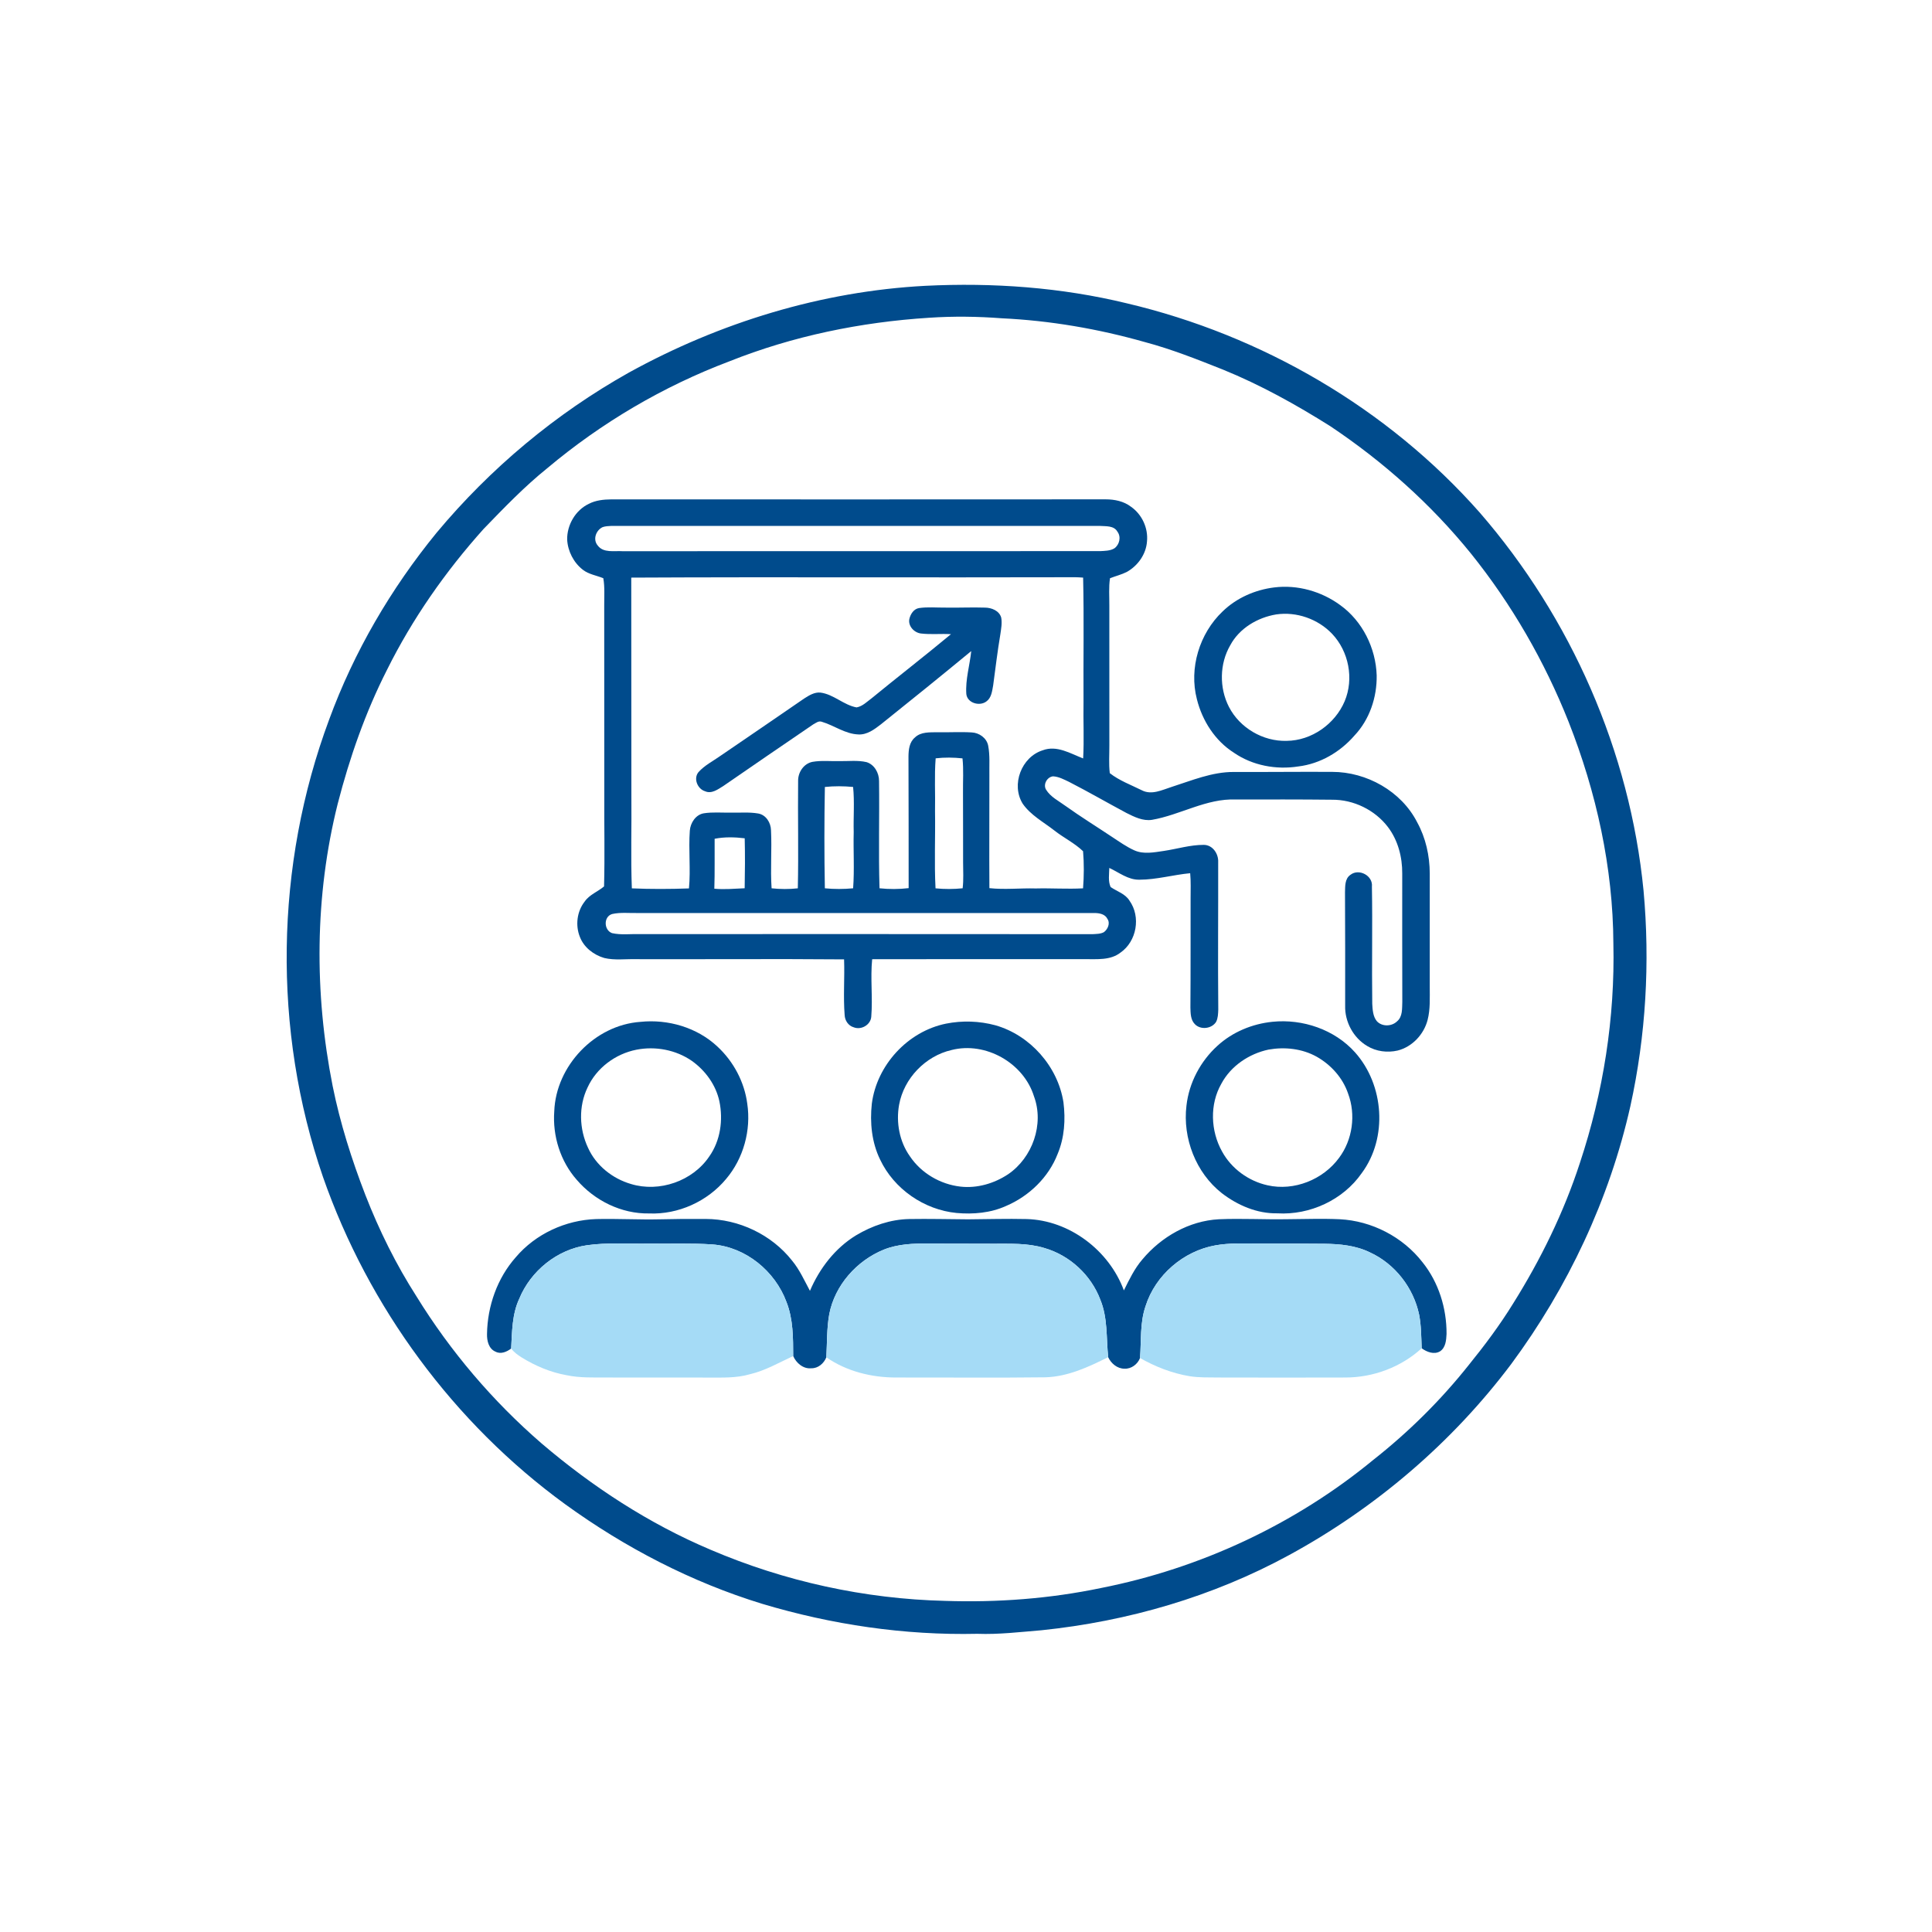
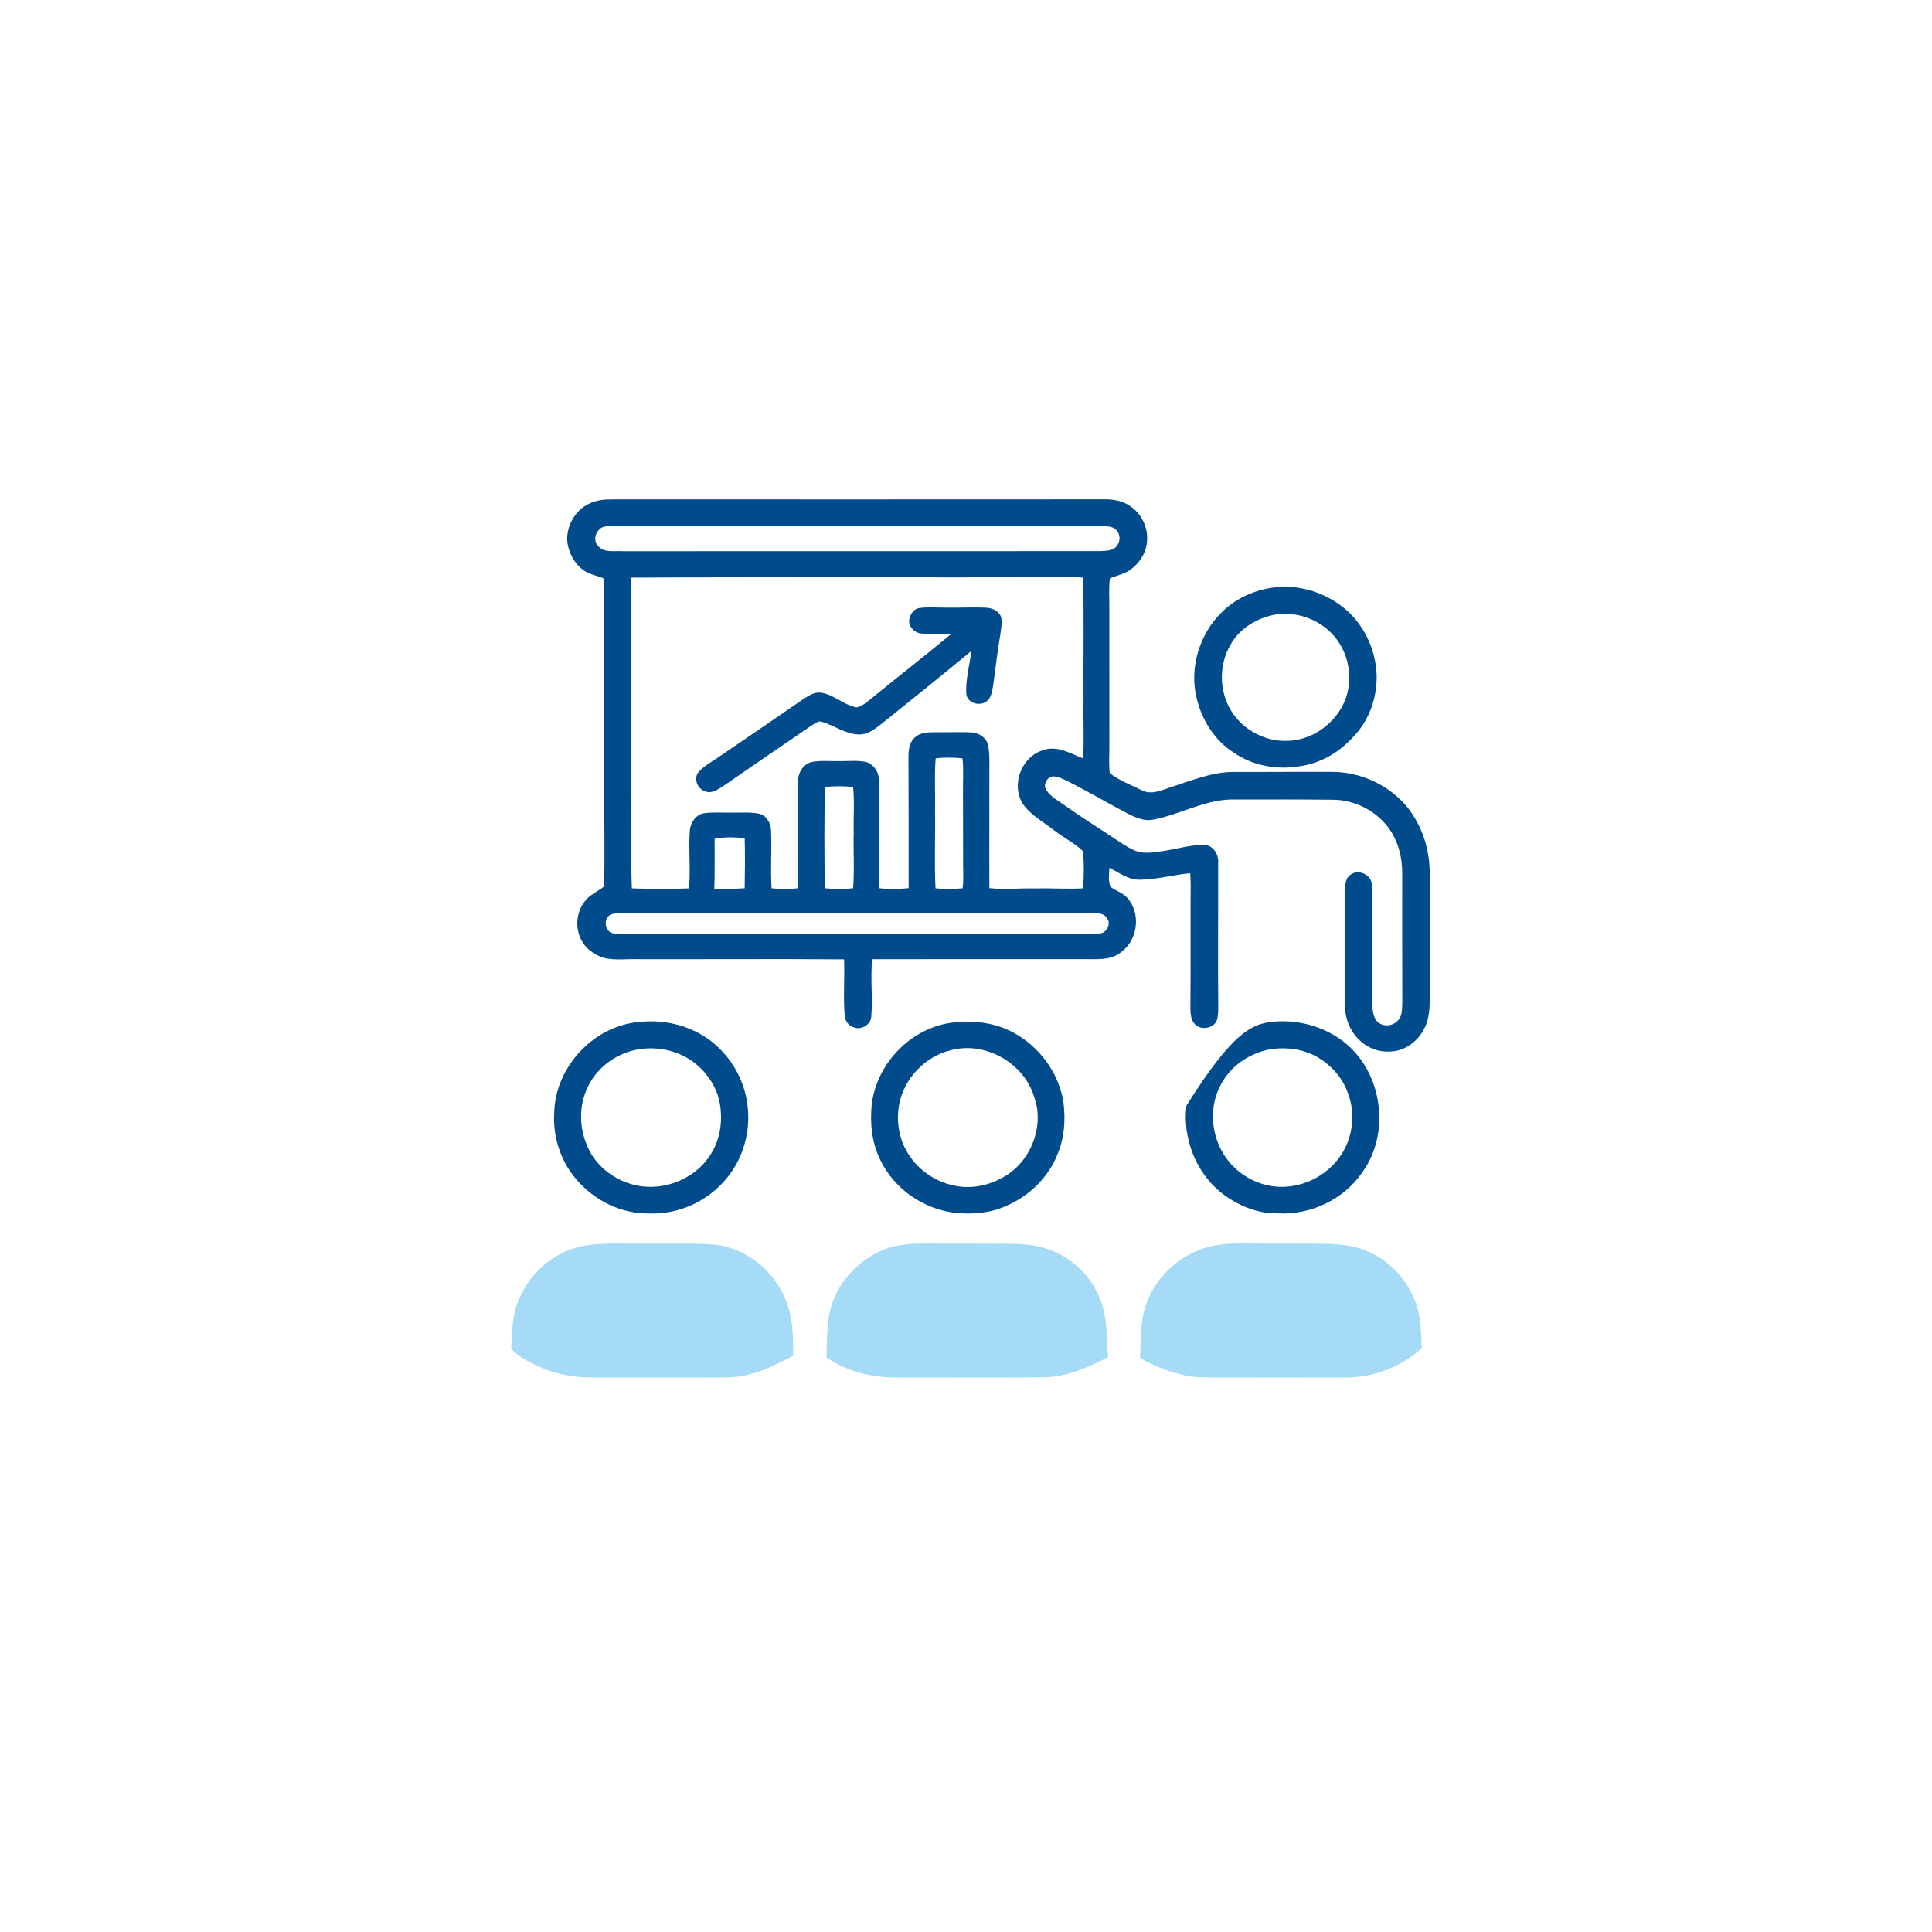
<svg xmlns="http://www.w3.org/2000/svg" width="1024pt" height="1024pt" viewBox="0 0 1024 1024" version="1.1">
  <g id="#004b8cff">
-     <path fill="#004b8c" opacity="1.00" d=" M 490.43 151.49 C 526.22 149.71 562.38 152.29 597.26 160.77 C 668.88 177.68 735.52 216.39 784.29 271.67 C 832.74 327.50 863.89 398.36 871.11 472.01 C 874.59 510.15 872.37 548.82 864.14 586.24 C 853.05 635.61 831.03 682.34 800.97 722.98 C 769.64 764.67 729.07 799.28 683.30 824.20 C 642.84 846.27 597.77 859.34 552.00 864.07 C 540.68 864.99 529.37 866.38 517.99 865.95 C 479.44 866.82 440.83 861.11 403.91 850.04 C 366.48 838.55 331.30 820.28 299.63 797.33 C 240.54 754.34 195.29 692.79 171.20 623.85 C 144.36 545.90 145.70 458.66 174.44 381.43 C 187.60 345.50 207.19 312.00 231.38 282.39 C 259.87 248.22 294.55 219.22 333.37 197.45 C 381.52 170.92 435.43 154.39 490.43 151.49 M 492.41 168.42 C 456.24 170.72 420.26 178.08 386.55 191.53 C 351.50 204.76 318.78 224.04 290.10 248.13 C 277.96 257.90 267.14 269.16 256.32 280.35 C 236.11 302.88 218.59 327.93 205.11 355.05 C 193.67 377.58 185.30 401.56 179.00 426.00 C 166.76 474.83 166.52 526.33 176.31 575.61 C 180.28 595.33 186.40 614.57 193.64 633.32 C 200.95 652.09 209.92 670.24 220.80 687.20 C 238.74 716.29 261.16 742.64 287.01 765.01 C 313.94 787.99 343.95 807.58 376.61 821.39 C 415.85 838.18 458.29 847.48 500.95 848.50 C 528.63 849.42 556.47 847.34 583.60 841.67 C 636.25 831.27 686.36 807.93 727.82 773.81 C 746.57 759.05 763.64 742.16 778.48 723.47 C 786.90 713.08 794.92 702.35 801.95 690.96 C 816.59 667.59 828.84 642.63 837.38 616.37 C 849.80 578.96 856.02 539.44 855.12 500.02 C 854.94 459.80 846.11 419.91 831.39 382.58 C 818.66 350.53 801.26 320.29 779.64 293.40 C 758.47 267.23 733.08 244.61 705.13 225.92 C 686.95 214.47 668.07 203.99 648.15 195.88 C 634.53 190.47 620.87 185.04 606.68 181.27 C 582.03 174.29 556.60 169.91 531.00 168.70 C 518.17 167.72 505.24 167.55 492.41 168.42 Z" />
    <path fill="#004b8c" opacity="1.00" d=" M 312.06 267.06 C 315.73 265.14 319.93 264.72 324.01 264.68 C 411.34 264.70 498.68 264.73 586.01 264.66 C 590.73 264.66 595.63 265.64 599.45 268.59 C 605.28 272.65 608.63 279.90 607.93 286.97 C 607.46 293.76 603.07 299.89 597.20 303.16 C 594.36 304.58 591.26 305.33 588.32 306.48 C 587.59 311.29 588.01 316.16 587.97 321.00 C 587.99 345.67 588.00 370.33 587.98 395.00 C 588.01 399.93 587.62 404.88 588.21 409.79 C 593.28 413.76 599.46 416.01 605.19 418.86 C 610.37 421.55 615.92 418.70 620.94 417.10 C 631.71 413.67 642.43 409.10 653.94 409.16 C 671.31 409.23 688.68 409.01 706.06 409.11 C 724.36 409.10 742.74 419.37 751.13 435.83 C 755.68 444.10 757.76 453.55 757.80 462.95 C 757.82 482.97 757.77 502.99 757.80 523.00 C 757.78 528.87 758.14 534.86 756.66 540.60 C 754.68 548.26 748.51 554.86 740.78 556.81 C 735.36 558.06 729.42 557.32 724.65 554.41 C 717.30 550.07 712.73 541.57 712.96 533.06 C 712.96 513.03 713.01 493.00 712.88 472.98 C 712.98 469.77 712.73 465.75 715.74 463.69 C 720.24 460.13 727.80 464.10 727.14 469.95 C 727.51 490.64 727.03 511.35 727.32 532.05 C 727.53 535.18 727.65 538.66 729.73 541.22 C 732.44 544.23 737.56 544.13 740.43 541.37 C 743.49 538.86 743.09 534.54 743.25 531.00 C 743.18 508.33 743.20 485.67 743.21 463.00 C 743.28 454.29 740.97 445.39 735.66 438.38 C 728.76 429.29 717.42 423.77 706.01 423.87 C 689.01 423.68 672.01 423.73 655.01 423.75 C 639.39 423.12 625.61 431.93 610.56 434.53 C 605.75 435.26 601.21 432.98 597.04 430.89 C 586.86 425.46 576.87 419.66 566.60 414.40 C 563.91 413.13 561.17 411.63 558.14 411.47 C 555.02 411.78 552.77 415.70 554.41 418.50 C 556.82 422.44 561.17 424.53 564.79 427.19 C 572.81 432.93 581.20 438.11 589.40 443.58 C 593.27 446.11 597.05 448.84 601.29 450.73 C 606.22 452.91 611.74 451.74 616.86 451.01 C 623.91 449.96 630.85 447.77 638.04 447.80 C 642.78 447.82 645.90 452.57 645.66 457.00 C 645.73 483.02 645.46 509.05 645.71 535.07 C 645.62 537.27 645.58 539.59 644.57 541.60 C 642.24 545.33 636.26 546.02 633.24 542.76 C 631.01 540.46 631.03 537.03 630.94 534.05 C 631.09 514.70 631.00 495.35 631.04 476.00 C 631.05 471.60 631.23 467.20 630.82 462.82 C 621.82 463.66 613.01 466.24 603.93 466.26 C 597.94 466.40 593.12 462.42 587.95 460.02 C 587.90 463.37 587.23 467.01 588.66 470.15 C 592.03 472.49 596.40 473.68 598.66 477.38 C 604.76 485.90 602.50 498.94 593.88 504.90 C 588.53 509.09 581.36 508.32 575.00 508.37 C 537.42 508.36 499.84 508.33 462.26 508.41 C 461.26 518.53 462.62 528.73 461.79 538.86 C 461.48 543.21 456.46 546.07 452.49 544.49 C 449.62 543.67 447.81 540.90 447.68 538.00 C 446.90 528.18 447.74 518.32 447.38 508.49 C 410.60 508.18 373.79 508.48 337.00 508.38 C 331.43 508.24 325.74 509.07 320.26 507.75 C 314.67 506.12 309.49 502.16 307.36 496.61 C 304.88 490.48 305.78 483.10 309.87 477.87 C 312.40 474.16 316.84 472.64 320.16 469.82 C 320.60 453.56 320.19 437.27 320.29 421.00 C 320.28 387.67 320.27 354.33 320.25 321.00 C 320.21 316.15 320.61 311.26 319.77 306.47 C 316.17 305.00 312.13 304.44 308.98 302.03 C 304.05 298.24 300.96 292.21 300.61 286.01 C 300.48 278.25 304.99 270.43 312.06 267.06 M 319.43 279.38 C 315.88 281.01 314.08 285.95 316.81 289.13 C 319.83 293.23 325.62 291.84 330.01 292.15 C 414.36 292.07 498.71 292.16 583.05 292.11 C 585.60 291.97 588.36 292.00 590.63 290.64 C 593.36 288.71 594.34 284.53 592.24 281.78 C 590.42 278.52 586.17 278.98 583.01 278.75 C 496.65 278.73 410.30 278.77 323.94 278.75 C 322.42 278.82 320.88 278.89 319.43 279.38 M 334.58 306.15 C 334.63 344.76 334.63 383.39 334.65 422.00 C 334.81 438.28 334.28 454.58 334.89 470.85 C 344.96 471.29 355.08 471.24 365.16 470.88 C 366.13 460.70 364.87 450.44 365.62 440.25 C 365.93 436.12 368.76 431.74 373.08 431.06 C 377.69 430.35 382.36 430.77 387.00 430.72 C 391.93 430.84 396.91 430.33 401.80 431.16 C 405.99 431.84 408.57 436.05 408.65 440.07 C 409.16 450.31 408.27 460.58 408.96 470.82 C 413.57 471.31 418.24 471.34 422.86 470.83 C 423.29 451.87 422.81 432.88 423.02 413.91 C 422.92 409.35 426.01 404.70 430.62 403.80 C 435.36 402.96 440.21 403.53 445.00 403.41 C 449.75 403.48 454.59 402.86 459.27 403.94 C 463.45 405.21 465.94 409.70 465.91 413.92 C 466.17 432.88 465.58 451.87 466.16 470.81 C 471.28 471.35 476.48 471.33 481.60 470.73 C 481.63 447.49 481.56 424.24 481.51 401.00 C 481.54 397.42 481.96 393.37 484.90 390.91 C 488.09 387.78 492.88 388.19 496.99 388.10 C 502.98 388.23 508.98 387.83 514.97 388.20 C 518.98 388.35 522.96 391.14 523.75 395.20 C 524.75 400.40 524.29 405.74 524.39 411.01 C 524.43 430.92 524.27 450.84 524.40 470.74 C 532.58 471.62 540.80 470.67 549.00 470.90 C 557.35 470.69 565.71 471.30 574.04 470.84 C 574.55 464.30 574.59 457.70 574.05 451.17 C 569.51 446.80 563.73 444.05 558.81 440.16 C 553.05 435.66 546.28 432.08 542.04 425.96 C 535.80 415.88 541.39 401.21 552.65 397.67 C 560.13 394.85 567.31 399.37 574.09 401.99 C 574.65 392.00 574.10 381.99 574.29 372.00 C 574.15 350.05 574.58 328.08 574.08 306.15 C 571.05 305.90 568.03 305.89 565.00 305.95 C 488.20 306.17 411.38 305.76 334.58 306.15 M 495.92 401.93 C 495.18 411.26 495.79 420.64 495.58 430.00 C 495.81 443.61 495.14 457.25 495.85 470.84 C 500.63 471.31 505.45 471.30 510.22 470.81 C 510.78 466.22 510.46 461.60 510.46 457.00 C 510.41 444.67 510.49 432.33 510.41 420.00 C 510.33 413.99 510.79 407.95 510.14 401.95 C 505.42 401.45 500.64 401.38 495.92 401.93 M 437.20 417.11 C 436.87 435.00 436.86 452.93 437.19 470.82 C 442.17 471.31 447.19 471.28 452.17 470.82 C 452.92 460.90 452.22 450.94 452.48 441.00 C 452.27 433.03 452.97 425.04 452.16 417.10 C 447.18 416.63 442.16 416.59 437.20 417.11 M 378.77 444.57 C 378.70 453.39 378.90 462.21 378.61 471.03 C 383.96 471.55 389.33 471.01 394.69 470.80 C 394.86 461.98 394.93 453.13 394.71 444.31 C 389.42 443.67 384.01 443.53 378.77 444.57 M 324.41 484.46 C 319.79 485.88 320.04 492.99 324.39 494.58 C 329.18 495.65 334.14 494.97 339.00 495.09 C 419.02 495.10 499.04 495.04 579.06 495.13 C 581.08 495.00 583.25 495.06 585.09 494.07 C 587.16 492.55 588.56 489.37 586.96 487.03 C 585.71 484.45 582.64 483.93 580.06 483.92 C 499.38 483.94 418.69 483.91 338.00 483.92 C 333.48 484.02 328.86 483.45 324.41 484.46 Z" />
    <path fill="#004b8c" opacity="1.00" d=" M 675.37 311.35 C 687.65 309.82 700.37 313.41 710.32 320.71 C 722.14 329.19 729.22 343.54 729.67 357.99 C 729.85 369.58 725.90 381.41 717.85 389.90 C 710.29 398.62 699.67 404.85 688.13 406.23 C 676.38 408.08 663.88 405.76 654.02 398.98 C 644.01 392.63 637.22 381.99 634.38 370.61 C 630.10 354.15 635.74 335.71 648.02 324.06 C 655.38 316.92 665.24 312.60 675.37 311.35 M 676.41 325.66 C 666.51 327.30 656.87 333.00 652.05 342.02 C 646.34 351.85 646.19 364.59 651.36 374.66 C 657.09 385.81 669.44 393.05 681.97 392.67 C 695.19 392.55 707.60 383.74 712.71 371.65 C 717.70 359.77 714.89 345.26 706.04 335.94 C 698.55 328.07 687.18 324.07 676.41 325.66 Z" />
    <path fill="#004b8c" opacity="1.00" d=" M 481.97 328.11 C 482.55 325.50 484.31 322.71 487.16 322.28 C 491.74 321.62 496.38 322.09 501.00 322.04 C 508.01 322.18 515.03 321.81 522.05 322.05 C 525.54 322.07 529.66 323.68 530.67 327.37 C 531.20 330.29 530.62 333.27 530.21 336.18 C 528.68 345.19 527.62 354.27 526.39 363.32 C 525.83 366.29 525.50 369.85 522.83 371.76 C 519.24 374.51 512.71 372.67 512.17 367.86 C 511.64 360.17 513.99 352.67 514.78 345.08 C 498.93 358.16 482.95 371.08 466.89 383.92 C 463.45 386.57 459.60 389.50 455.01 389.27 C 447.95 389.04 442.16 384.50 435.59 382.56 C 433.91 381.90 432.42 383.21 431.03 383.94 C 415.16 394.79 399.26 405.59 383.46 416.54 C 380.60 418.30 377.20 420.95 373.68 419.37 C 369.65 418.15 367.40 412.57 370.24 409.21 C 373.45 405.65 377.80 403.46 381.67 400.73 C 396.51 390.55 411.42 380.48 426.21 370.24 C 428.80 368.59 431.67 366.75 434.89 367.09 C 441.88 368.01 447.12 373.67 453.99 374.94 C 457.16 374.39 459.54 371.88 462.05 370.05 C 475.96 358.63 490.22 347.63 504.04 336.12 C 498.75 335.80 493.42 336.40 488.15 335.77 C 484.55 335.36 481.23 331.85 481.97 328.11 Z" />
    <path fill="#004b8c" opacity="1.00" d=" M 339.43 541.61 C 354.04 540.07 369.49 544.58 380.27 554.72 C 388.77 562.60 394.54 573.42 396.06 584.94 C 398.16 599.03 394.08 613.98 384.85 624.87 C 374.98 636.77 359.49 643.81 344.01 643.15 C 329.37 643.40 315.14 636.36 305.69 625.33 C 297.00 615.48 292.82 602.06 293.77 589.01 C 294.66 564.89 315.28 543.28 339.43 541.61 M 337.32 556.37 C 326.20 558.56 316.15 566.03 311.41 576.41 C 306.60 586.37 306.98 598.41 311.67 608.35 C 315.88 617.74 324.64 624.70 334.44 627.55 C 349.46 632.13 367.14 626.01 375.93 612.94 C 381.85 604.55 383.35 593.63 381.29 583.71 C 379.43 575.04 373.89 567.43 366.74 562.32 C 358.27 556.44 347.41 554.39 337.32 556.37 Z" />
-     <path fill="#004b8c" opacity="1.00" d=" M 674.42 541.57 C 690.44 539.93 707.39 545.68 718.22 557.80 C 733.61 575.06 735.64 603.06 721.74 621.79 C 711.85 636.02 694.21 644.13 677.00 643.09 C 666.28 643.29 655.94 638.84 647.57 632.39 C 633.83 621.58 626.76 603.26 628.85 586.01 C 630.21 573.88 636.28 562.45 645.29 554.27 C 653.27 546.97 663.70 542.66 674.42 541.57 M 672.33 556.31 C 662.01 558.52 652.38 564.96 647.35 574.38 C 641.08 585.31 641.63 599.44 647.72 610.32 C 652.67 619.41 661.79 626.03 671.87 628.24 C 685.88 631.39 701.25 625.25 709.70 613.73 C 716.92 604.11 718.73 590.79 714.50 579.56 C 711.67 571.26 705.45 564.36 697.87 560.08 C 690.17 555.78 680.93 554.78 672.33 556.31 Z" />
+     <path fill="#004b8c" opacity="1.00" d=" M 674.42 541.57 C 690.44 539.93 707.39 545.68 718.22 557.80 C 733.61 575.06 735.64 603.06 721.74 621.79 C 711.85 636.02 694.21 644.13 677.00 643.09 C 666.28 643.29 655.94 638.84 647.57 632.39 C 633.83 621.58 626.76 603.26 628.85 586.01 C 653.27 546.97 663.70 542.66 674.42 541.57 M 672.33 556.31 C 662.01 558.52 652.38 564.96 647.35 574.38 C 641.08 585.31 641.63 599.44 647.72 610.32 C 652.67 619.41 661.79 626.03 671.87 628.24 C 685.88 631.39 701.25 625.25 709.70 613.73 C 716.92 604.11 718.73 590.79 714.50 579.56 C 711.67 571.26 705.45 564.36 697.87 560.08 C 690.17 555.78 680.93 554.78 672.33 556.31 Z" />
    <path fill="#004b8c" opacity="1.00" d=" M 501.40 542.55 C 510.04 540.83 519.07 541.13 527.58 543.42 C 546.02 548.68 560.69 565.27 563.65 584.23 C 564.81 593.40 564.19 602.98 560.58 611.58 C 555.77 624.04 545.45 633.97 533.25 639.18 C 525.07 642.90 515.86 643.69 507.00 642.90 C 489.83 641.24 473.84 630.21 466.46 614.57 C 462.03 605.45 461.00 595.02 462.08 585.03 C 464.70 564.52 481.11 546.68 501.40 542.55 M 504.39 556.52 C 490.52 559.68 479.08 571.54 476.54 585.55 C 474.86 594.90 476.70 605.01 482.24 612.82 C 488.24 621.79 498.37 627.72 509.06 628.93 C 517.92 629.93 526.93 627.27 534.30 622.39 C 547.23 613.61 553.52 595.84 548.02 581.04 C 542.52 563.35 522.39 551.96 504.39 556.52 Z" />
-     <path fill="#004b8c" opacity="1.00" d=" M 273.36 666.38 C 283.85 653.99 299.77 646.67 315.93 646.13 C 327.28 645.86 338.63 646.52 349.99 646.26 C 357.99 646.05 366.01 646.01 374.02 646.07 C 391.55 646.11 408.95 654.35 419.82 668.16 C 423.81 672.97 426.34 678.72 429.29 684.17 C 434.37 672.29 442.59 661.55 453.71 654.76 C 462.22 649.67 471.95 646.30 481.93 646.11 C 492.29 645.94 502.65 646.20 513.01 646.27 C 523.36 646.19 533.72 645.88 544.07 646.12 C 566.82 646.71 587.88 662.77 595.68 683.94 C 598.52 678.21 601.31 672.35 605.52 667.48 C 615.53 655.51 630.25 647.07 646.01 646.23 C 657.99 645.72 670.00 646.42 682.00 646.21 C 691.35 646.16 700.71 645.79 710.06 646.22 C 727.05 647.07 743.52 655.57 753.96 669.02 C 762.51 679.67 766.78 693.43 766.70 707.01 C 766.54 710.28 766.26 714.27 763.22 716.25 C 760.07 718.10 756.21 716.58 753.52 714.61 C 753.29 708.64 753.30 702.63 752.16 696.76 C 749.17 682.54 739.36 669.88 726.11 663.80 C 718.66 660.14 710.24 659.33 702.06 659.22 C 690.37 659.09 678.69 659.12 667.00 659.09 C 659.38 659.06 651.69 658.72 644.16 660.07 C 627.27 663.07 612.39 675.82 607.19 692.22 C 604.12 701.08 604.95 710.58 604.23 719.78 C 602.98 723.07 599.60 725.63 596.00 725.43 C 592.16 725.45 588.92 722.66 587.35 719.33 C 586.32 709.14 587.17 698.51 583.19 688.85 C 578.24 675.75 566.96 665.32 553.49 661.46 C 544.60 658.74 535.18 659.25 526.00 659.20 C 514.67 659.11 503.34 659.22 492.01 659.08 C 484.06 659.05 475.86 659.33 468.38 662.35 C 454.04 668.20 442.48 681.20 439.52 696.55 C 438.17 704.09 438.40 711.78 437.97 719.40 C 436.69 722.63 433.62 725.31 430.00 725.21 C 425.74 725.66 422.01 722.42 420.41 718.73 C 420.37 709.13 420.44 699.22 416.87 690.14 C 410.83 673.73 395.22 660.89 377.59 659.58 C 366.41 658.79 355.20 659.30 344.00 659.12 C 333.01 659.33 321.93 658.45 311.00 660.02 C 295.21 662.34 281.32 673.60 275.25 688.29 C 271.37 696.55 271.41 705.83 270.92 714.75 C 268.60 716.50 265.46 717.90 262.65 716.42 C 259.00 714.90 258.03 710.59 258.13 707.04 C 258.35 692.29 263.54 677.48 273.36 666.38 Z" />
  </g>
  <g id="#a5dbf6ff">
    <path fill="#a5dbf6" opacity="1.00" d=" M 311.00 660.02 C 321.93 658.45 333.01 659.33 344.00 659.12 C 355.20 659.30 366.41 658.79 377.59 659.58 C 395.22 660.89 410.83 673.73 416.87 690.14 C 420.44 699.22 420.37 709.13 420.41 718.73 C 412.86 722.22 405.57 726.49 397.40 728.39 C 390.12 730.51 382.49 730.11 375.00 730.14 C 357.33 730.15 339.67 730.13 322.00 730.11 C 314.71 730.06 307.34 730.40 300.17 728.86 C 291.76 727.35 283.77 723.97 276.53 719.50 C 274.43 718.20 272.42 716.72 270.92 714.75 C 271.41 705.83 271.37 696.55 275.25 688.29 C 281.32 673.60 295.21 662.34 311.00 660.02 Z" />
    <path fill="#a5dbf6" opacity="1.00" d=" M 468.38 662.35 C 475.86 659.33 484.06 659.05 492.01 659.08 C 503.34 659.22 514.67 659.11 526.00 659.20 C 535.18 659.25 544.60 658.74 553.49 661.46 C 566.96 665.32 578.24 675.75 583.19 688.85 C 587.17 698.51 586.32 709.14 587.35 719.33 C 576.91 724.54 565.98 729.66 554.07 730.00 C 527.72 730.33 501.37 730.06 475.02 730.11 C 462.03 730.14 448.73 726.87 437.97 719.40 C 438.40 711.78 438.17 704.09 439.52 696.55 C 442.48 681.20 454.04 668.20 468.38 662.35 Z" />
    <path fill="#a5dbf6" opacity="1.00" d=" M 644.16 660.07 C 651.69 658.72 659.38 659.06 667.00 659.09 C 678.69 659.12 690.37 659.09 702.06 659.22 C 710.24 659.33 718.66 660.14 726.11 663.80 C 739.36 669.88 749.17 682.54 752.16 696.76 C 753.30 702.63 753.29 708.64 753.52 714.61 C 742.59 724.63 727.77 730.14 712.97 730.11 C 690.65 730.21 668.32 730.14 646.00 730.11 C 640.85 730.03 635.65 730.23 630.55 729.42 C 621.27 727.89 612.38 724.41 604.23 719.78 C 604.95 710.58 604.12 701.08 607.19 692.22 C 612.39 675.82 627.27 663.07 644.16 660.07 Z" />
  </g>
</svg>